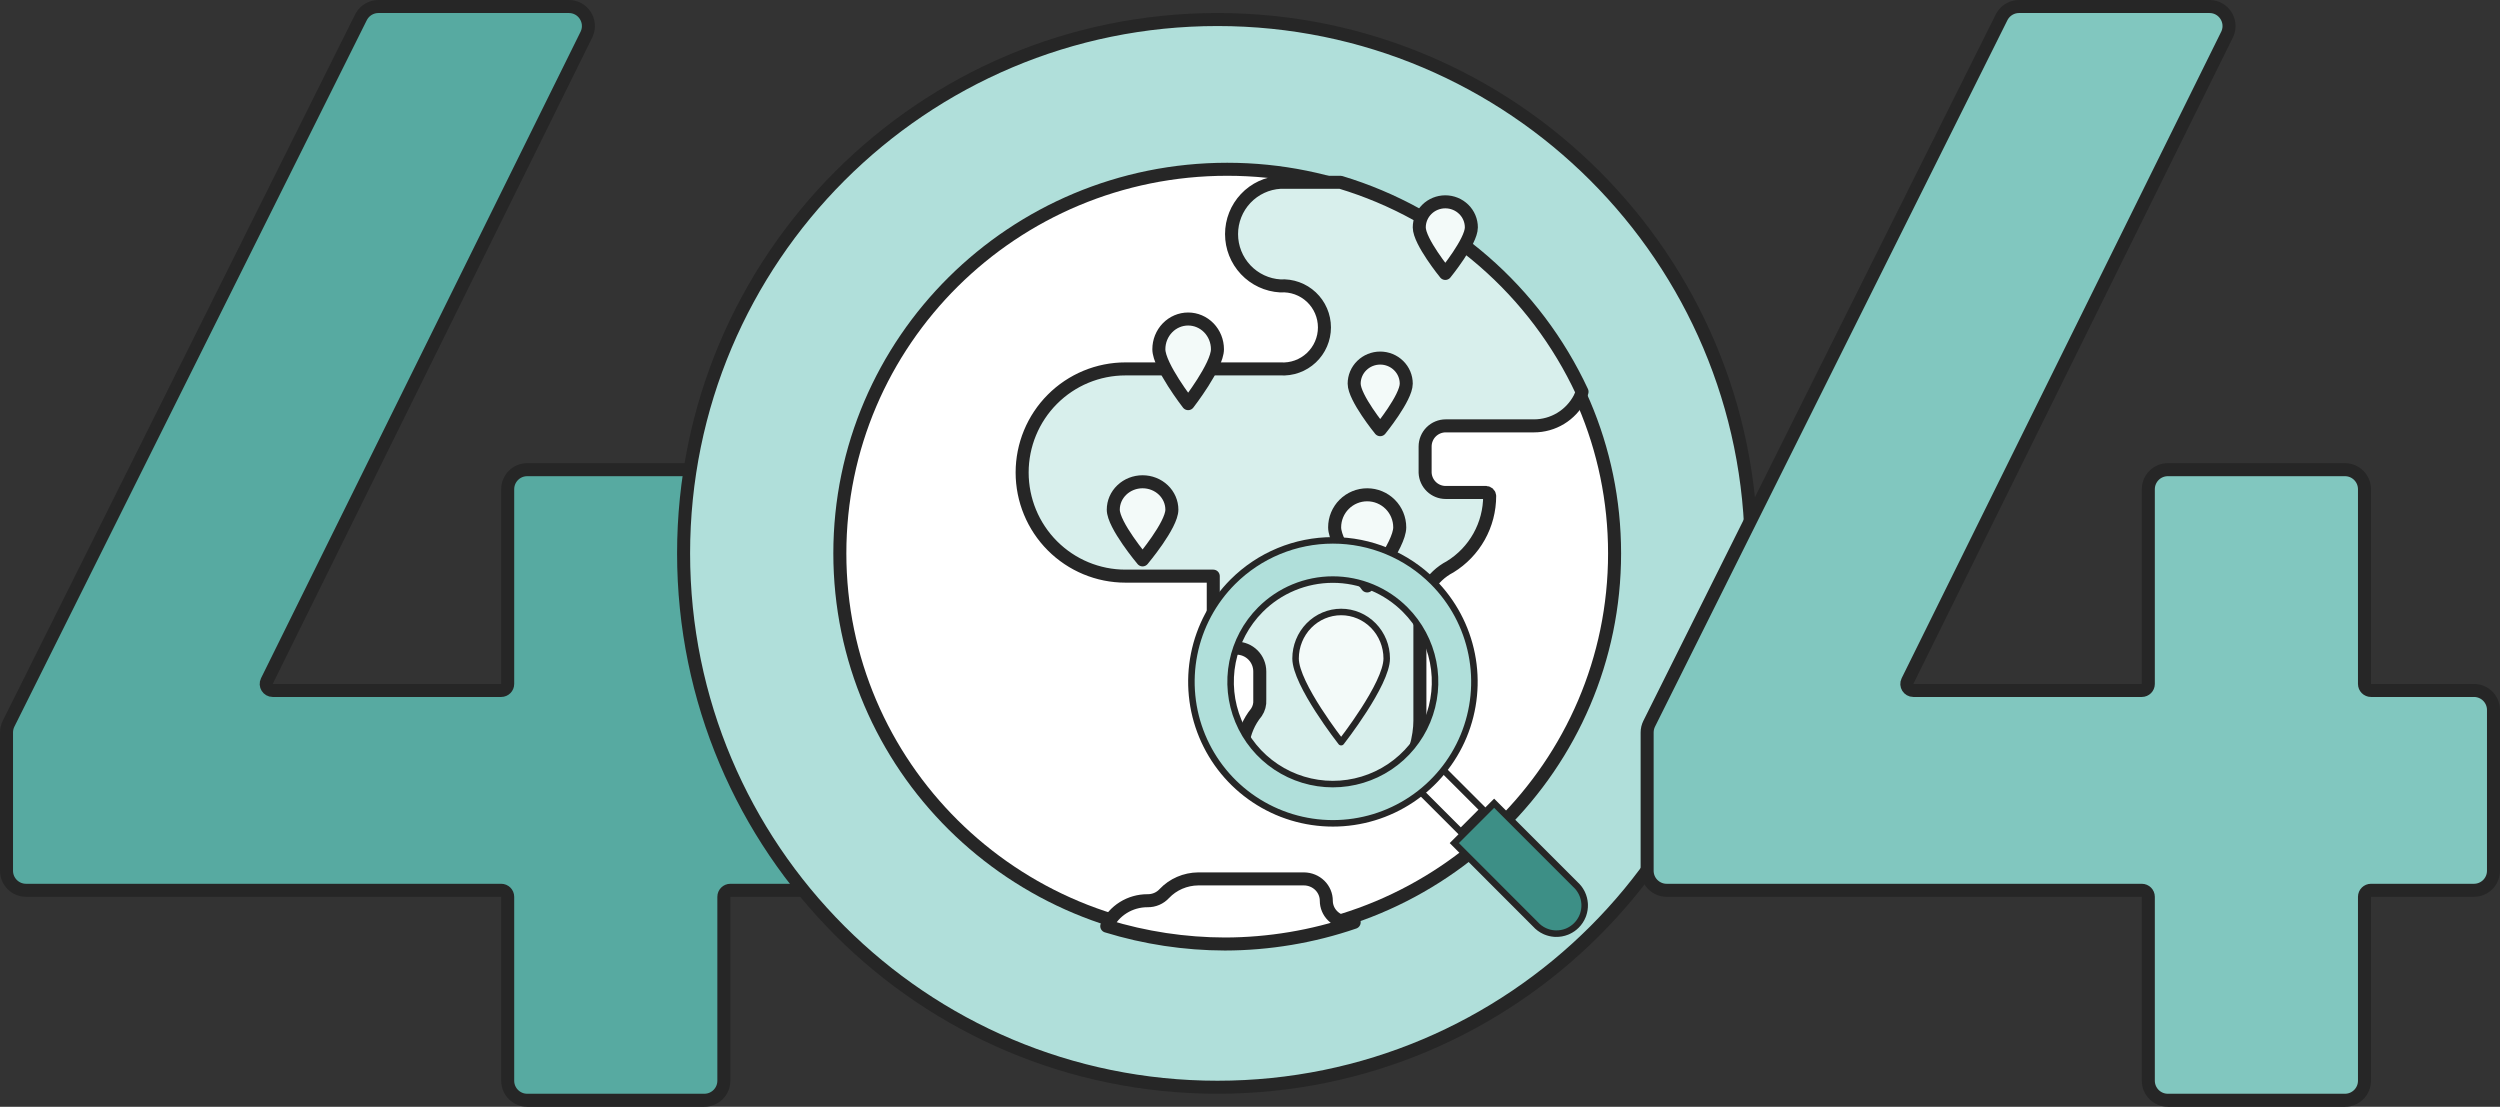
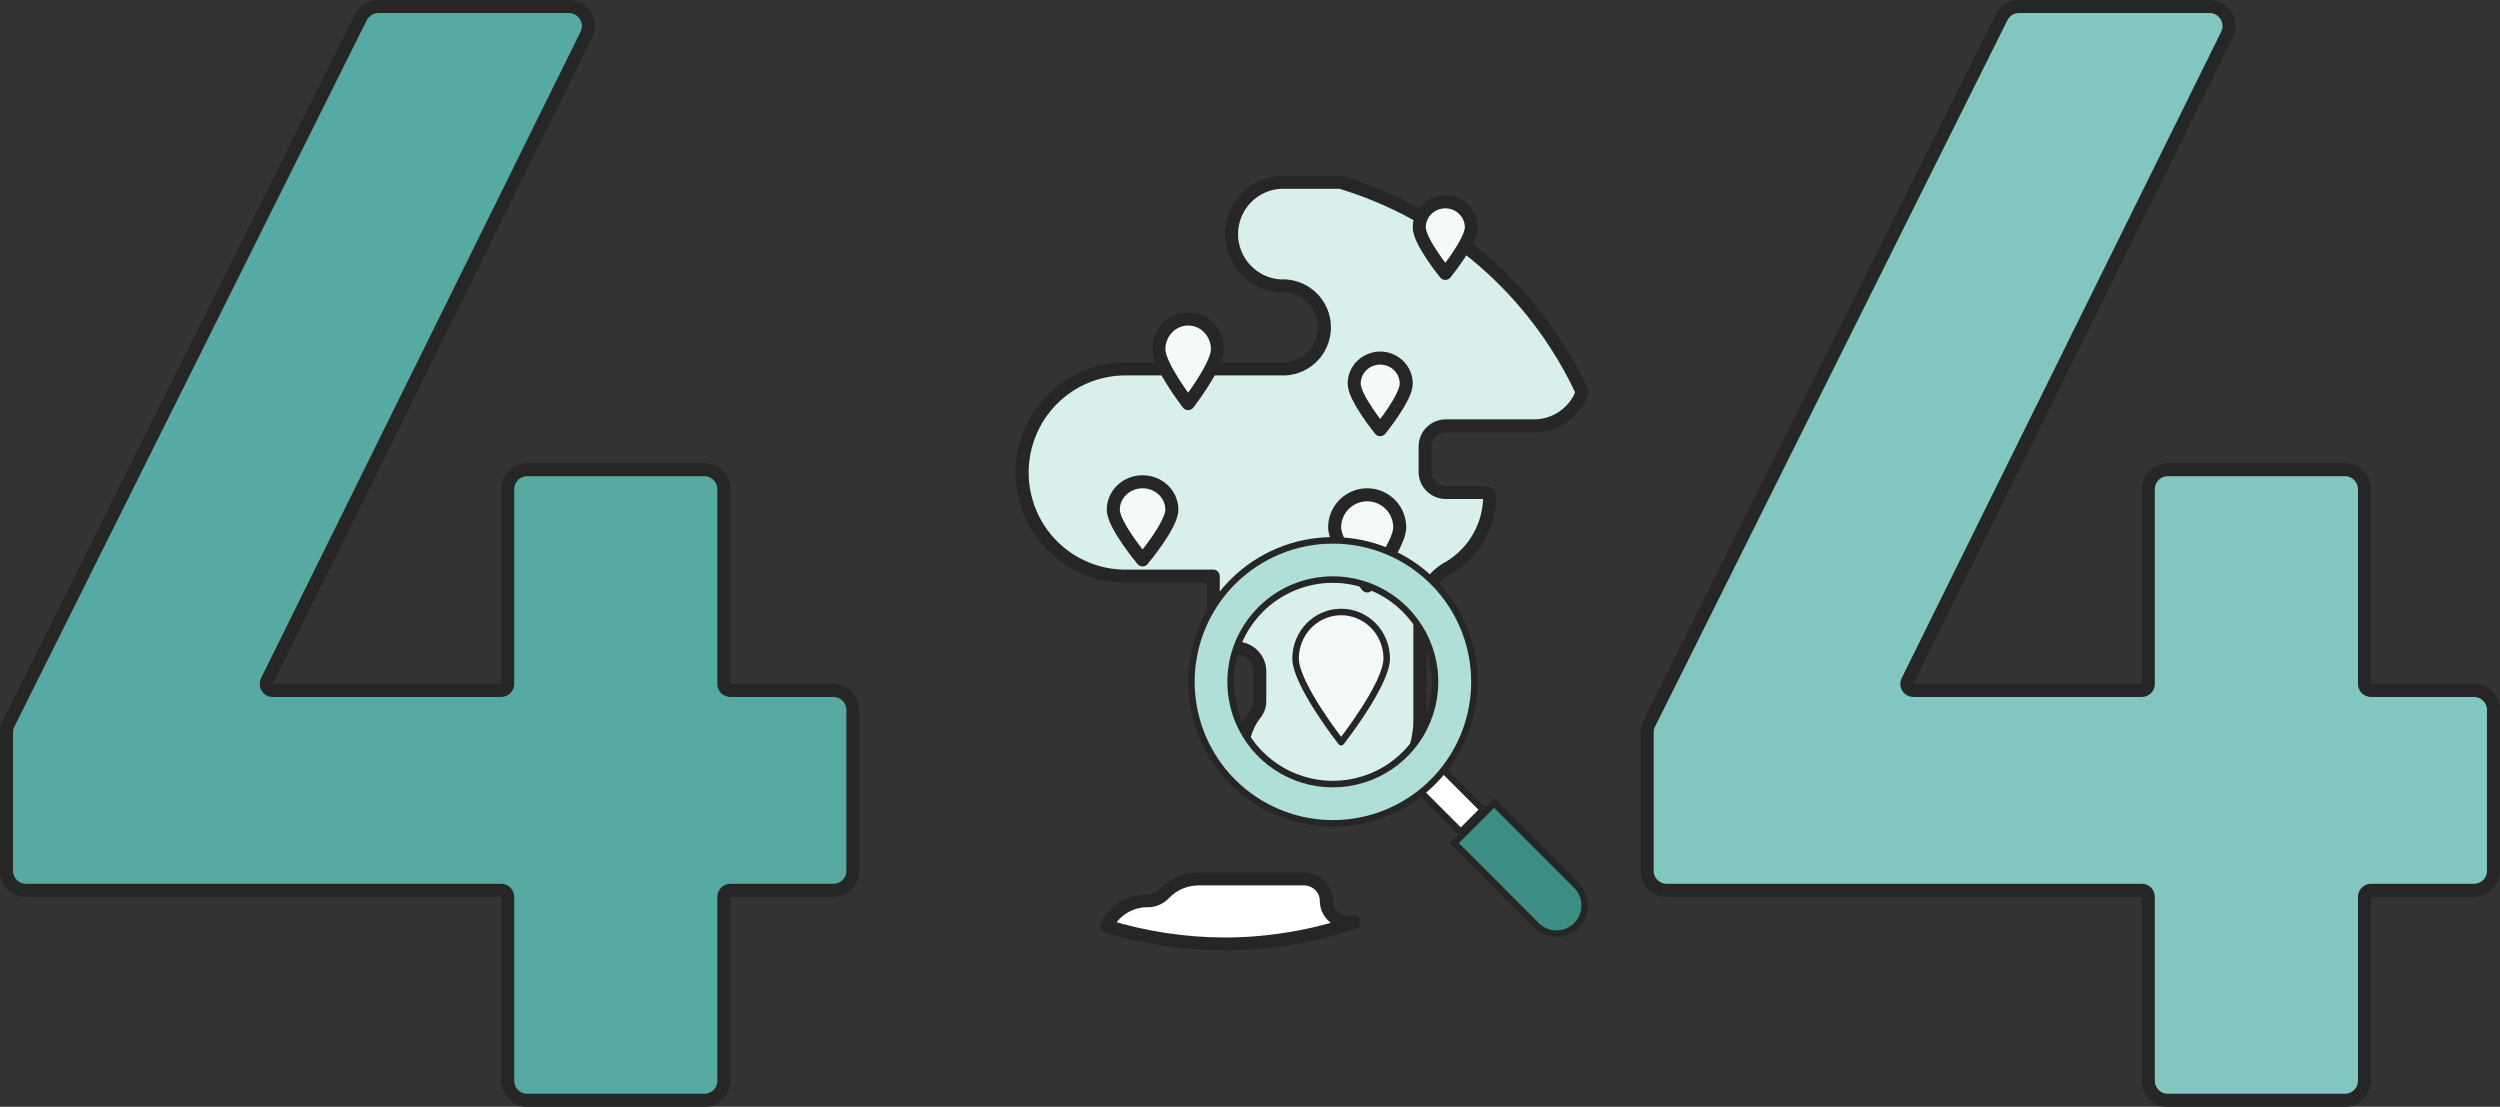
<svg xmlns="http://www.w3.org/2000/svg" width="384" height="170" viewBox="0 0 384 170" fill="none">
  <rect x="0" y="0" width="384" height="170" fill="#333333" stroke="none" />
  <path d="M87.378 1C89.533 1 90.962 3.192 90.153 5.142L90.067 5.329L40.992 104.611C40.664 105.276 41.147 106.055 41.889 106.055H76.982C77.534 106.055 77.982 105.607 77.982 105.055V75.143C77.983 73.486 79.326 72.143 80.982 72.143H108.185C109.841 72.143 111.184 73.486 111.185 75.143V105.055C111.185 105.607 111.633 106.054 112.185 106.055H128C129.657 106.055 131 107.398 131 109.055V133.749C131 135.406 129.657 136.749 128 136.749H112.185C111.632 136.749 111.185 137.197 111.185 137.749V166C111.185 167.657 109.841 169 108.185 169H80.982C79.326 169 77.982 167.657 77.982 166V137.749C77.982 137.197 77.535 136.749 76.982 136.749H4C2.343 136.749 1 135.406 1 133.749V112.506C1 112.041 1.108 111.582 1.315 111.166L55.442 2.661L55.544 2.475C56.081 1.565 57.061 1 58.127 1H87.378Z" fill="#57AAA1" stroke="#262626" stroke-width="2" />
-   <path d="M187 3C232.287 3 269 39.713 269 85C269 130.287 232.287 167 187 167C141.713 167 105 130.287 105 85C105 39.713 141.713 3 187 3Z" fill="#B0DFDA" stroke="#262626" stroke-width="2" />
-   <path d="M188.5 26C221.369 26 248 52.423 248 85C248 117.577 221.369 144 188.5 144C155.631 144 129 117.577 129 85C129 52.423 155.631 26 188.5 26Z" fill="white" stroke="#262626" stroke-width="2" />
-   <path d="M205.827 28.5C213.576 30.846 220.764 34.752 226.952 39.977L227.55 40.488C233.844 45.946 238.925 52.666 242.469 60.215C242.399 60.459 242.309 60.697 242.194 60.924C241.605 62.052 240.738 63.009 239.677 63.703L239.463 63.838C238.304 64.541 236.976 64.913 235.622 64.913H222.057C221.636 64.913 221.219 64.986 220.824 65.128L220.656 65.193C220.268 65.355 219.91 65.582 219.6 65.864L219.47 65.988C219.172 66.287 218.928 66.633 218.749 67.014L218.677 67.178C218.493 67.623 218.398 68.1 218.398 68.581V72.626C218.435 73.513 218.791 74.354 219.396 74.996L219.521 75.122C220.161 75.737 220.999 76.097 221.88 76.139L222.057 76.144H228.251C228.258 76.144 228.265 76.146 228.271 76.148L228.293 76.163C228.299 76.169 228.304 76.177 228.308 76.185L228.313 76.211C228.31 78.171 227.837 80.099 226.938 81.835L226.752 82.181C225.729 84.01 224.255 85.545 222.471 86.639C221.076 87.371 219.897 88.452 219.046 89.775L218.879 90.045C218.067 91.409 217.626 92.962 217.597 94.547L217.596 94.856V110.694C217.596 112.996 216.836 116.469 214.825 119.353C212.831 122.213 209.604 124.5 204.608 124.5H200.336C198.736 124.502 197.167 124.076 195.789 123.27L195.516 123.104C194.163 122.246 193.065 121.044 192.331 119.622L192.189 119.335C191.505 117.884 191.219 116.279 191.358 114.684L191.392 114.364C191.601 112.665 192.288 111.061 193.371 109.738L193.386 109.722L193.398 109.703C193.838 109.056 194.049 108.281 194.002 107.501V103.139C194.002 102.056 193.573 101.018 192.81 100.252C192.046 99.486 191.01 99.056 189.93 99.056C189.526 99.056 189.127 98.976 188.754 98.821C188.381 98.666 188.043 98.439 187.758 98.153C187.544 97.939 187.363 97.694 187.221 97.427L187.091 97.153C186.936 96.779 186.857 96.378 186.857 95.973V87.995H172.869C168.921 87.995 165.129 86.471 162.275 83.748L162.002 83.481C159.12 80.59 157.5 76.668 157.5 72.579C157.5 68.618 159.02 64.814 161.735 61.952L162.002 61.679C164.884 58.788 168.793 57.164 172.869 57.164H196.656C197.467 57.213 198.279 57.117 199.055 56.882L199.389 56.772C200.162 56.493 200.878 56.078 201.504 55.547L201.767 55.312C202.365 54.748 202.858 54.082 203.222 53.346L203.369 53.026C203.742 52.163 203.935 51.231 203.935 50.29C203.935 49.349 203.742 48.417 203.369 47.554C203.043 46.798 202.585 46.108 202.017 45.516L201.767 45.268C201.168 44.704 200.473 44.254 199.717 43.937L199.389 43.809C198.518 43.495 197.593 43.361 196.67 43.415C194.779 43.302 193.002 42.47 191.7 41.088C190.394 39.701 189.666 37.866 189.666 35.958C189.666 34.169 190.306 32.444 191.462 31.093L191.7 30.827C193.003 29.443 194.784 28.611 196.678 28.5H205.827Z" fill="#F5F5F5" stroke="#262626" />
+   <path d="M205.827 28.5C213.576 30.846 220.764 34.752 226.952 39.977L227.55 40.488C233.844 45.946 238.925 52.666 242.469 60.215C242.399 60.459 242.309 60.697 242.194 60.924C241.605 62.052 240.738 63.009 239.677 63.703L239.463 63.838C238.304 64.541 236.976 64.913 235.622 64.913H222.057C221.636 64.913 221.219 64.986 220.824 65.128L220.656 65.193C220.268 65.355 219.91 65.582 219.6 65.864L219.47 65.988C219.172 66.287 218.928 66.633 218.749 67.014L218.677 67.178C218.493 67.623 218.398 68.1 218.398 68.581V72.626C218.435 73.513 218.791 74.354 219.396 74.996L219.521 75.122C220.161 75.737 220.999 76.097 221.88 76.139L222.057 76.144H228.251C228.258 76.144 228.265 76.146 228.271 76.148L228.293 76.163C228.299 76.169 228.304 76.177 228.308 76.185L228.313 76.211C228.31 78.171 227.837 80.099 226.938 81.835L226.752 82.181C225.729 84.01 224.255 85.545 222.471 86.639C221.076 87.371 219.897 88.452 219.046 89.775L218.879 90.045C218.067 91.409 217.626 92.962 217.597 94.547L217.596 94.856V110.694C217.596 112.996 216.836 116.469 214.825 119.353C212.831 122.213 209.604 124.5 204.608 124.5H200.336C198.736 124.502 197.167 124.076 195.789 123.27L195.516 123.104C194.163 122.246 193.065 121.044 192.331 119.622L192.189 119.335C191.505 117.884 191.219 116.279 191.358 114.684L191.392 114.364C191.601 112.665 192.288 111.061 193.371 109.738L193.386 109.722L193.398 109.703C193.838 109.056 194.049 108.281 194.002 107.501V103.139C194.002 102.056 193.573 101.018 192.81 100.252C192.046 99.486 191.01 99.056 189.93 99.056C189.526 99.056 189.127 98.976 188.754 98.821C188.381 98.666 188.043 98.439 187.758 98.153C187.544 97.939 187.363 97.694 187.221 97.427L187.091 97.153C186.936 96.779 186.857 96.378 186.857 95.973V87.995H172.869C168.921 87.995 165.129 86.471 162.275 83.748L162.002 83.481C159.12 80.59 157.5 76.668 157.5 72.579C157.5 68.618 159.02 64.814 161.735 61.952L162.002 61.679C164.884 58.788 168.793 57.164 172.869 57.164H196.656C197.467 57.213 198.279 57.117 199.055 56.882L199.389 56.772C200.162 56.493 200.878 56.078 201.504 55.547L201.767 55.312C202.365 54.748 202.858 54.082 203.222 53.346L203.369 53.026C203.742 52.163 203.935 51.231 203.935 50.29C203.043 46.798 202.585 46.108 202.017 45.516L201.767 45.268C201.168 44.704 200.473 44.254 199.717 43.937L199.389 43.809C198.518 43.495 197.593 43.361 196.67 43.415C194.779 43.302 193.002 42.47 191.7 41.088C190.394 39.701 189.666 37.866 189.666 35.958C189.666 34.169 190.306 32.444 191.462 31.093L191.7 30.827C193.003 29.443 194.784 28.611 196.678 28.5H205.827Z" fill="#F5F5F5" stroke="#262626" />
  <path d="M222.057 65.413H235.622C237.067 65.413 238.485 65.016 239.722 64.266C240.958 63.515 241.967 62.44 242.638 61.156C242.796 60.842 242.918 60.511 243 60.169C239.424 52.489 234.27 45.654 227.877 40.11C221.484 34.567 213.996 30.44 205.902 28H196.66C194.634 28.116 192.729 29.005 191.336 30.485C189.943 31.964 189.166 33.923 189.166 35.958C189.166 37.993 189.943 39.951 191.336 41.431C192.729 42.911 194.634 43.8 196.66 43.916C197.529 43.86 198.4 43.984 199.219 44.279C200.039 44.574 200.789 45.034 201.424 45.632C202.058 46.229 202.564 46.951 202.91 47.752C203.256 48.553 203.435 49.417 203.435 50.29C203.435 51.163 203.256 52.027 202.91 52.828C202.564 53.629 202.058 54.35 201.424 54.948C200.789 55.545 200.039 56.006 199.219 56.301C198.4 56.596 197.529 56.719 196.66 56.664H172.869C168.661 56.664 164.624 58.341 161.648 61.325C158.672 64.31 157 68.358 157 72.579C157 76.801 158.672 80.849 161.648 83.834C164.624 86.818 168.661 88.495 172.869 88.495H186.357V95.973C186.357 96.443 186.449 96.909 186.629 97.344C186.808 97.778 187.072 98.174 187.403 98.506C187.735 98.839 188.129 99.103 188.562 99.283C188.996 99.463 189.46 99.556 189.93 99.556C190.877 99.556 191.786 99.933 192.456 100.605C193.126 101.277 193.502 102.188 193.502 103.139V107.501C193.55 108.181 193.367 108.858 192.984 109.422C191.841 110.818 191.116 112.511 190.896 114.303C190.675 116.096 190.967 117.915 191.737 119.548C192.508 121.181 193.726 122.56 195.248 123.526C196.771 124.491 198.535 125.002 200.337 125H204.608C214.963 125 218.096 115.471 218.096 110.694V94.856C218.07 93.254 218.49 91.677 219.309 90.301C220.127 88.925 221.312 87.805 222.73 87.067C224.588 85.928 226.123 84.33 227.189 82.425C228.254 80.52 228.813 78.373 228.813 76.188C228.807 76.046 228.748 75.911 228.647 75.81C228.547 75.709 228.412 75.65 228.27 75.643H222.057C221.241 75.644 220.457 75.328 219.868 74.762C219.279 74.196 218.932 73.423 218.898 72.606V68.581C218.898 68.165 218.98 67.753 219.139 67.369C219.297 66.985 219.53 66.635 219.823 66.341C220.117 66.047 220.465 65.814 220.848 65.655C221.231 65.496 221.642 65.413 222.057 65.413Z" fill="#D8EFEC" stroke="#262626" stroke-width="2" stroke-linejoin="round" />
  <path d="M203.72 138.35C203.72 137.466 203.36 136.618 202.719 135.99C202.078 135.363 201.207 135.007 200.296 135H184.033C183.056 135.01 182.092 135.215 181.2 135.6C180.308 135.986 179.507 136.544 178.845 137.242C178.521 137.598 178.122 137.882 177.674 138.073C177.226 138.265 176.74 138.359 176.251 138.35C174.933 138.347 173.642 138.714 172.533 139.407C171.424 140.1 170.544 141.088 170 142.254C175.873 144.061 181.996 144.987 188.157 145C194.917 144.986 201.626 143.862 208 141.675H207.04C206.15 141.649 205.306 141.287 204.686 140.666C204.066 140.046 203.72 139.215 203.72 138.35Z" fill="white" stroke="#262626" stroke-width="2" stroke-linecap="round" stroke-linejoin="round" />
  <path d="M178 53.643C178 56.206 182.5 62 182.5 62C182.5 62 187 56.206 187 53.643C187 52.411 186.526 51.231 185.682 50.36C184.838 49.489 183.693 49 182.5 49C181.307 49 180.162 49.489 179.318 50.36C178.474 51.231 178 52.411 178 53.643Z" fill="#F3FAF9" stroke="#262626" stroke-width="2" stroke-linecap="round" stroke-linejoin="round" />
  <path d="M218 34.929C218 37.097 222 42 222 42C222 42 226 37.097 226 34.929C226 33.887 225.579 32.887 224.828 32.151C224.078 31.414 223.061 31 222 31C220.939 31 219.922 31.414 219.172 32.151C218.421 32.887 218 33.887 218 34.929Z" fill="#F3FAF9" stroke="#262626" stroke-width="2" stroke-linecap="round" stroke-linejoin="round" />
  <path d="M208 58.929C208 61.097 212 66 212 66C212 66 216 61.097 216 58.929C216 57.887 215.579 56.887 214.828 56.151C214.078 55.414 213.061 55 212 55C210.939 55 209.922 55.414 209.172 56.151C208.421 56.887 208 57.887 208 58.929Z" fill="#F3FAF9" stroke="#262626" stroke-width="2" stroke-linecap="round" stroke-linejoin="round" />
  <path d="M171 78.286C171 80.651 175.5 86 175.5 86C175.5 86 180 80.651 180 78.286C180 77.149 179.526 76.059 178.682 75.255C177.838 74.451 176.693 74 175.5 74C174.307 74 173.162 74.451 172.318 75.255C171.474 76.059 171 77.149 171 78.286Z" fill="#F3FAF9" stroke="#262626" stroke-width="2" stroke-linecap="round" stroke-linejoin="round" />
  <path d="M205 81C205 83.76 210 90 210 90C210 90 215 83.76 215 81C215 79.674 214.473 78.402 213.536 77.465C212.598 76.527 211.326 76 210 76C208.674 76 207.402 76.527 206.464 77.465C205.527 78.402 205 79.674 205 81Z" fill="#F3FAF9" stroke="#262626" stroke-width="2" stroke-linecap="round" stroke-linejoin="round" />
  <path d="M339.378 1C341.533 1 342.962 3.192 342.153 5.142L342.067 5.329L292.992 104.611C292.664 105.276 293.147 106.055 293.889 106.055H328.982C329.534 106.055 329.982 105.607 329.982 105.055V75.143C329.983 73.486 331.326 72.143 332.982 72.143H360.185C361.841 72.143 363.184 73.486 363.185 75.143V105.055C363.185 105.607 363.633 106.054 364.185 106.055H380C381.657 106.055 383 107.398 383 109.055V133.749C383 135.406 381.657 136.749 380 136.749H364.185C363.632 136.749 363.185 137.197 363.185 137.749V166C363.185 167.657 361.841 169 360.185 169H332.982C331.326 169 329.982 167.657 329.982 166V137.749C329.982 137.197 329.535 136.749 328.982 136.749H256C254.343 136.749 253 135.406 253 133.749V112.506C253 112.041 253.108 111.582 253.315 111.166L307.442 2.661L307.544 2.475C308.081 1.565 309.061 1 310.127 1H339.378Z" fill="#81C7BF" stroke="#262626" stroke-width="2" />
  <path d="M199 101.143C199 105.086 206 114 206 114C206 114 213 105.086 213 101.143C213 99.249 212.263 97.432 210.95 96.092C209.637 94.752 207.857 94 206 94C204.143 94 202.363 94.752 201.05 96.092C199.737 97.432 199 99.249 199 101.143Z" fill="#F3FAF9" stroke="#262626" stroke-linecap="round" stroke-linejoin="round" />
  <path d="M241.969 135.849L241.979 135.858C242.36 136.203 242.677 136.613 242.914 137.068L243.012 137.266C243.226 137.734 243.355 138.236 243.394 138.748L243.405 138.967C243.418 139.482 243.338 139.993 243.172 140.479L243.096 140.686C242.877 141.232 242.549 141.728 242.133 142.143C241.769 142.507 241.343 142.802 240.876 143.016L240.674 143.103C240.128 143.321 239.542 143.424 238.954 143.409L238.735 143.397C238.296 143.363 237.865 143.262 237.456 143.098L237.254 143.011C236.72 142.765 236.241 142.413 235.848 141.976L235.83 141.957L223.383 129.497L229.5 123.38L241.969 135.849Z" fill="#3D8F86" stroke="#262626" />
  <path d="M219.258 115.831L215.839 119.251L224.38 127.789L227.799 124.369L219.258 115.831Z" fill="white" stroke="#262626" stroke-linecap="round" stroke-linejoin="round" />
  <path d="M204.736 83C210.499 83 216.028 85.288 220.106 89.361C223.145 92.401 225.215 96.274 226.054 100.49C226.892 104.706 226.462 109.077 224.817 113.048C223.171 117.019 220.385 120.415 216.811 122.803C213.236 125.191 209.034 126.465 204.736 126.465C200.437 126.465 196.235 125.191 192.66 122.803C189.086 120.415 186.301 117.019 184.655 113.048C183.01 109.076 182.579 104.706 183.417 100.49C184.256 96.274 186.326 92.401 189.365 89.361C193.443 85.288 198.972 83 204.736 83ZM204.722 89.023C202.656 89.023 200.61 89.431 198.702 90.224C196.794 91.016 195.061 92.178 193.604 93.642C191.411 95.839 189.919 98.638 189.317 101.684C188.714 104.729 189.027 107.884 190.217 110.751C191.407 113.618 193.419 116.069 196.001 117.793C198.583 119.517 201.618 120.437 204.722 120.437C207.826 120.436 210.861 119.517 213.443 117.793C216.024 116.069 218.037 113.618 219.227 110.751C220.416 107.884 220.73 104.729 220.127 101.684C219.524 98.638 218.031 95.839 215.839 93.642C214.381 92.178 212.649 91.016 210.741 90.224C208.834 89.431 206.788 89.023 204.722 89.023Z" fill="#B0DFDA" />
  <path d="M204.736 83V82.5H204.736L204.736 83ZM220.106 89.361L220.459 89.008L220.459 89.008L220.106 89.361ZM226.054 100.49L226.544 100.393L226.544 100.393L226.054 100.49ZM224.817 113.048L225.279 113.239L225.279 113.239L224.817 113.048ZM216.811 122.803L217.088 123.218L217.088 123.218L216.811 122.803ZM204.736 126.465L204.736 126.965H204.736V126.465ZM192.66 122.803L192.383 123.218H192.383L192.66 122.803ZM184.655 113.048L184.194 113.239L184.194 113.239L184.655 113.048ZM183.417 100.49L182.927 100.393L182.927 100.393L183.417 100.49ZM189.365 89.361L189.012 89.008L189.012 89.008L189.365 89.361ZM204.722 89.023L204.722 88.523H204.722V89.023ZM198.702 90.224L198.511 89.762L198.51 89.762L198.702 90.224ZM193.604 93.642L193.958 93.995L193.958 93.994L193.604 93.642ZM189.317 101.684L188.826 101.586L188.826 101.587L189.317 101.684ZM190.217 110.751L189.755 110.943L189.755 110.943L190.217 110.751ZM196.001 117.793L195.723 118.209L195.723 118.209L196.001 117.793ZM204.722 120.437V120.937H204.722L204.722 120.437ZM213.443 117.793L213.72 118.209H213.72L213.443 117.793ZM219.227 110.751L219.689 110.943L219.689 110.943L219.227 110.751ZM220.127 101.684L220.618 101.587V101.586L220.127 101.684ZM215.839 93.642L215.485 93.994L215.485 93.995L215.839 93.642ZM210.741 90.224L210.933 89.762L210.933 89.762L210.741 90.224ZM204.736 83V83.5C210.367 83.5 215.768 85.735 219.752 89.715L220.106 89.361L220.459 89.008C216.287 84.841 210.632 82.5 204.736 82.5V83ZM220.106 89.361L219.752 89.715C222.722 92.685 224.744 96.469 225.563 100.588L226.054 100.49L226.544 100.393C225.687 96.08 223.568 92.118 220.459 89.008L220.106 89.361ZM226.054 100.49L225.563 100.588C226.383 104.707 225.962 108.977 224.355 112.857L224.817 113.048L225.279 113.239C226.961 109.177 227.402 104.706 226.544 100.393L226.054 100.49ZM224.817 113.048L224.355 112.856C222.747 116.737 220.025 120.054 216.533 122.387L216.811 122.803L217.088 123.218C220.745 120.775 223.595 117.302 225.279 113.239L224.817 113.048ZM216.811 122.803L216.533 122.387C213.041 124.72 208.935 125.965 204.736 125.965V126.465V126.965C209.133 126.965 213.432 125.661 217.088 123.218L216.811 122.803ZM204.736 126.465L204.736 125.965C200.536 125.965 196.43 124.72 192.938 122.387L192.66 122.803L192.383 123.218C196.039 125.662 200.338 126.965 204.736 126.965L204.736 126.465ZM192.66 122.803L192.938 122.387C189.446 120.054 186.725 116.737 185.117 112.856L184.655 113.048L184.194 113.239C185.877 117.302 188.726 120.775 192.383 123.218L192.66 122.803ZM184.655 113.048L185.117 112.856C183.51 108.976 183.088 104.707 183.908 100.588L183.417 100.49L182.927 100.393C182.069 104.706 182.511 109.177 184.194 113.239L184.655 113.048ZM183.417 100.49L183.908 100.588C184.727 96.469 186.75 92.685 189.719 89.715L189.365 89.361L189.012 89.008C185.903 92.118 183.784 96.08 182.927 100.393L183.417 100.49ZM189.365 89.361L189.719 89.715C193.703 85.735 199.104 83.5 204.736 83.5L204.736 83L204.736 82.5C198.839 82.5 193.184 84.841 189.012 89.008L189.365 89.361ZM204.722 89.023V88.523C202.59 88.523 200.479 88.944 198.511 89.762L198.702 90.224L198.894 90.685C200.741 89.918 202.722 89.523 204.722 89.523V89.023ZM198.702 90.224L198.51 89.762C196.542 90.58 194.754 91.778 193.249 93.289L193.604 93.642L193.958 93.994C195.369 92.577 197.047 91.453 198.894 90.685L198.702 90.224ZM193.604 93.642L193.25 93.288C190.987 95.556 189.448 98.444 188.826 101.586L189.317 101.684L189.807 101.781C190.391 98.832 191.835 96.123 193.958 93.995L193.604 93.642ZM189.317 101.684L188.826 101.587C188.204 104.729 188.528 107.984 189.755 110.943L190.217 110.751L190.679 110.559C189.527 107.783 189.224 104.729 189.807 101.781L189.317 101.684ZM190.217 110.751L189.755 110.943C190.983 113.901 193.06 116.43 195.723 118.209L196.001 117.793L196.279 117.377C193.779 115.708 191.831 113.335 190.679 110.559L190.217 110.751ZM196.001 117.793L195.723 118.209C198.387 119.988 201.519 120.937 204.722 120.937V120.437V119.937C201.716 119.937 198.778 119.046 196.279 117.377L196.001 117.793ZM204.722 120.437L204.722 120.937C207.925 120.936 211.056 119.988 213.72 118.209L213.443 117.793L213.165 117.377C210.666 119.046 207.727 119.936 204.722 119.937L204.722 120.437ZM213.443 117.793L213.72 118.209C216.384 116.43 218.461 113.901 219.689 110.943L219.227 110.751L218.765 110.559C217.613 113.335 215.664 115.708 213.165 117.377L213.443 117.793ZM219.227 110.751L219.689 110.943C220.916 107.984 221.24 104.728 220.618 101.587L220.127 101.684L219.637 101.781C220.22 104.729 219.917 107.784 218.765 110.559L219.227 110.751ZM220.127 101.684L220.618 101.586C219.996 98.444 218.455 95.556 216.193 93.288L215.839 93.642L215.485 93.995C217.608 96.123 219.053 98.832 219.637 101.781L220.127 101.684ZM215.839 93.642L216.193 93.289C214.689 91.778 212.902 90.58 210.933 89.762L210.741 90.224L210.55 90.685C212.396 91.453 214.073 92.577 215.485 93.994L215.839 93.642ZM210.741 90.224L210.933 89.762C208.965 88.944 206.854 88.523 204.722 88.523L204.722 89.023L204.722 89.523C206.722 89.523 208.703 89.918 210.55 90.685L210.741 90.224Z" fill="#262626" />
</svg>